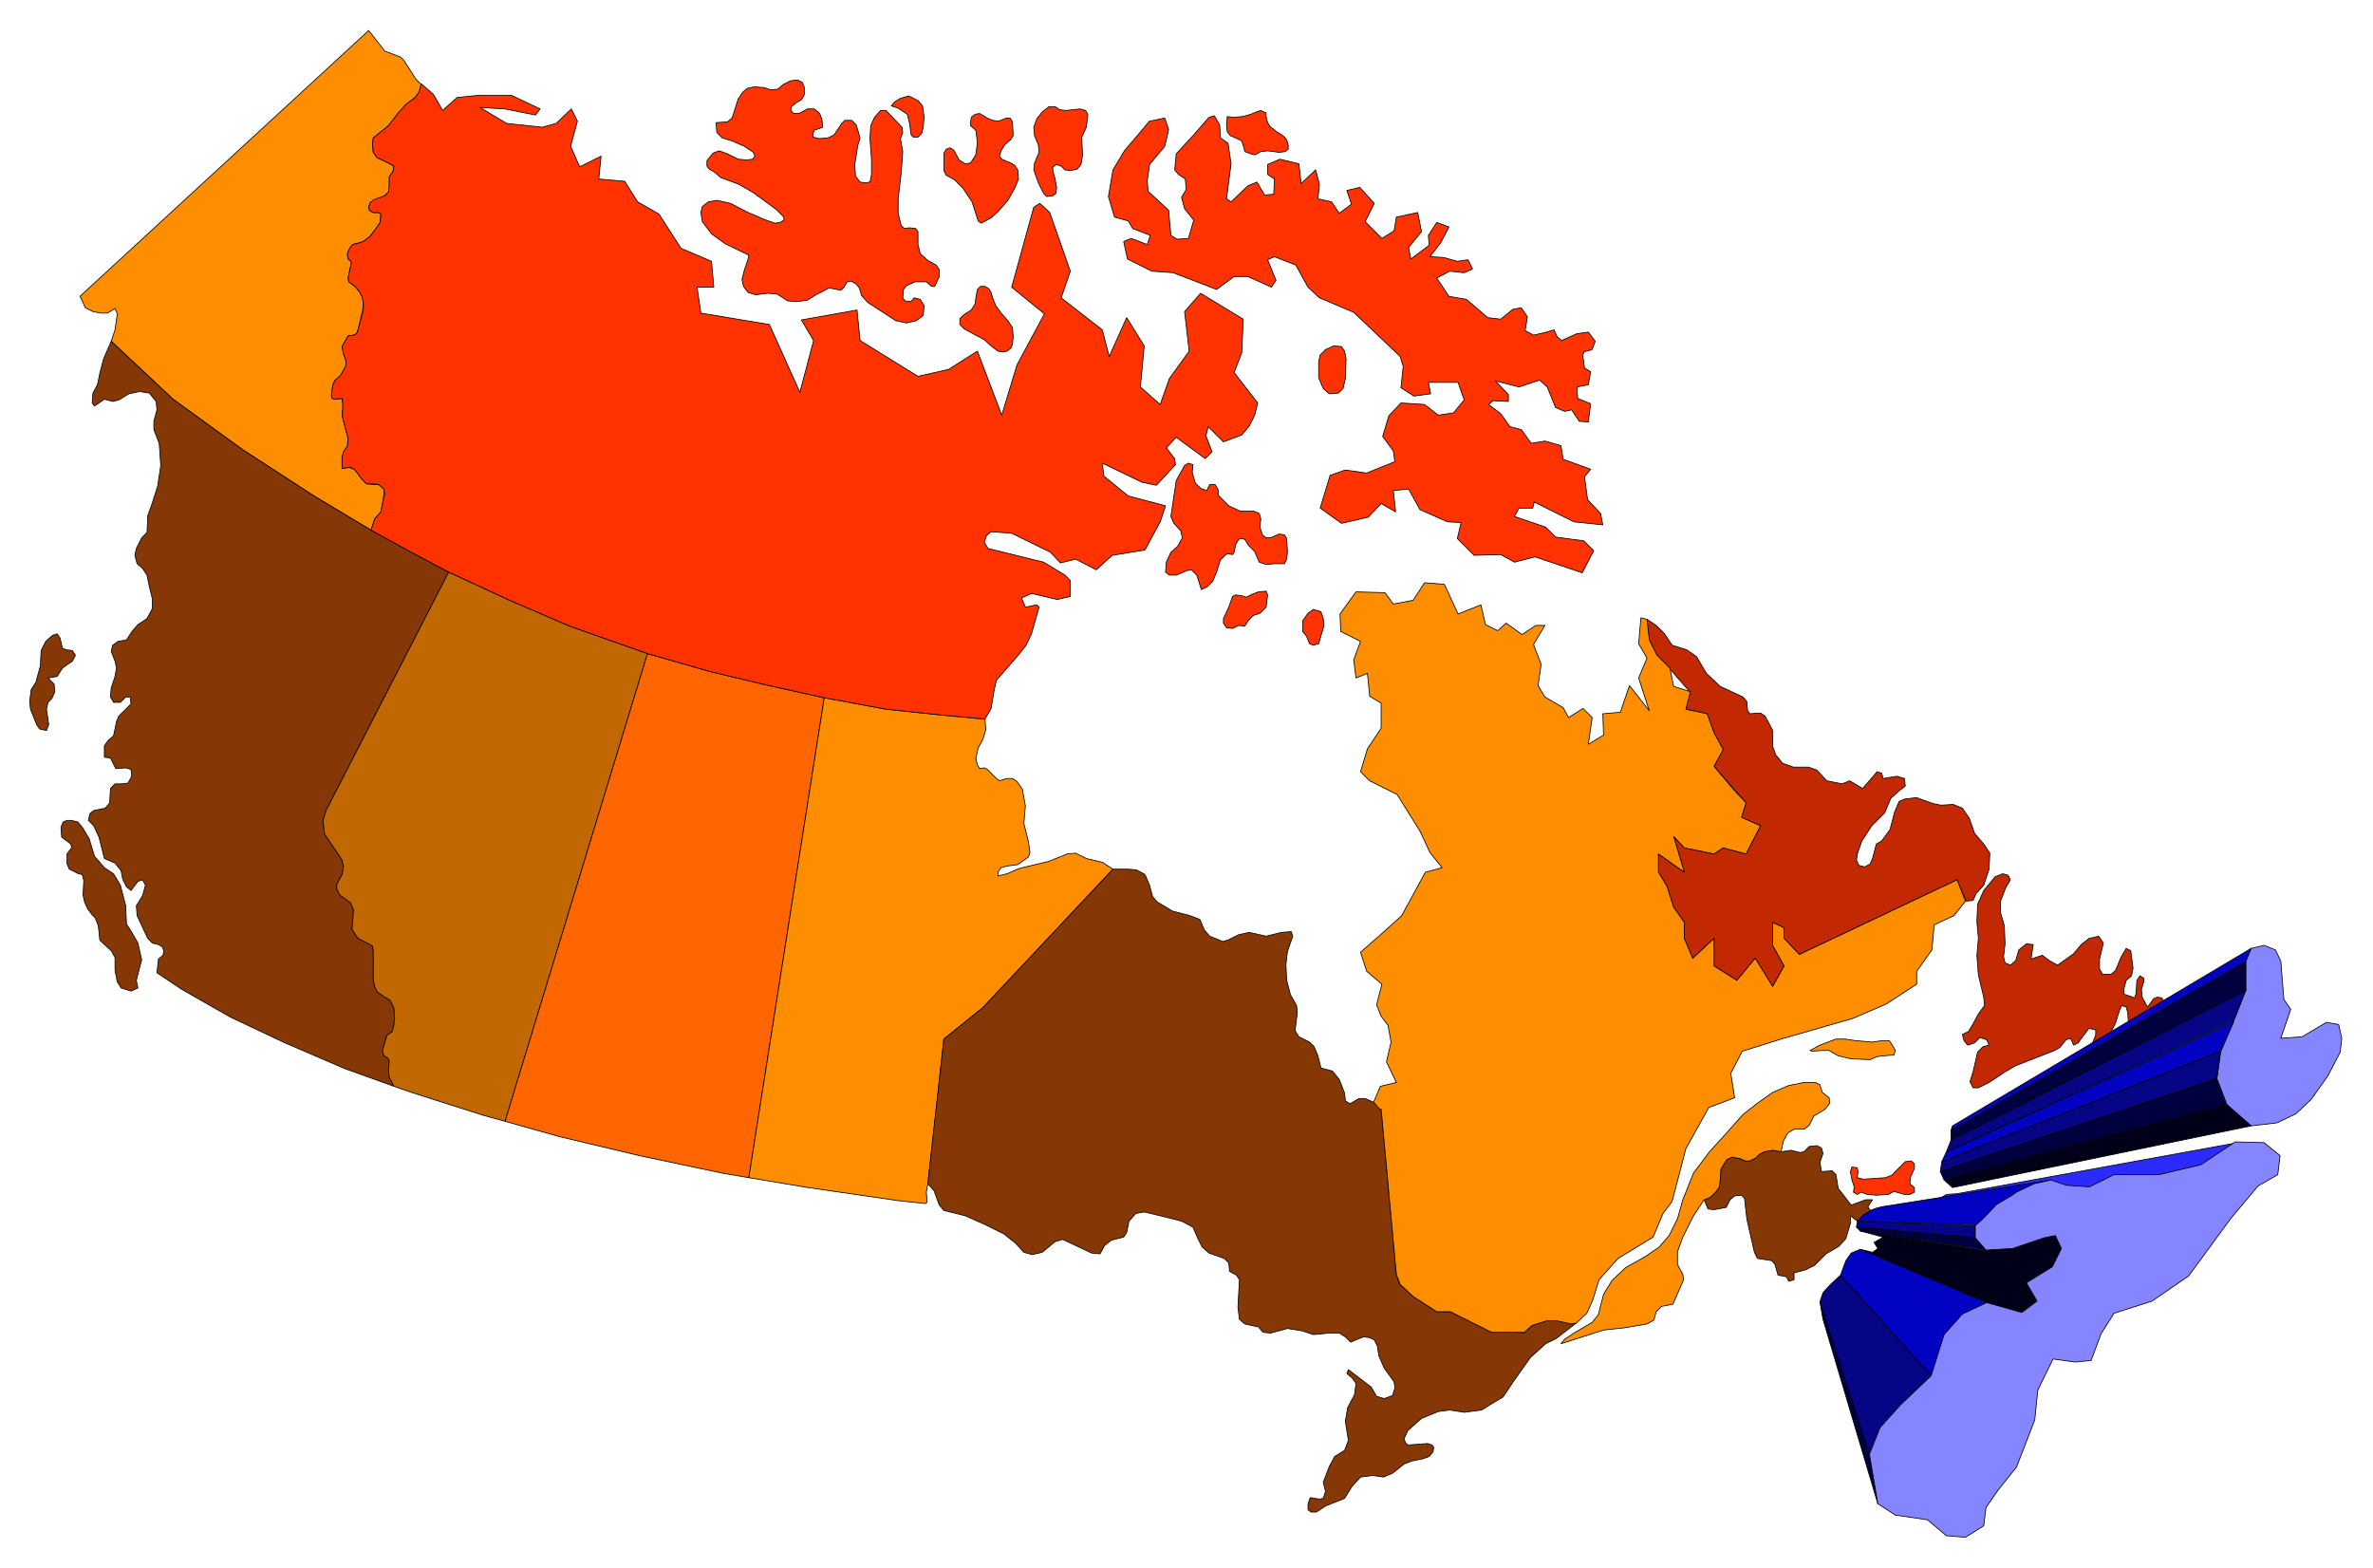
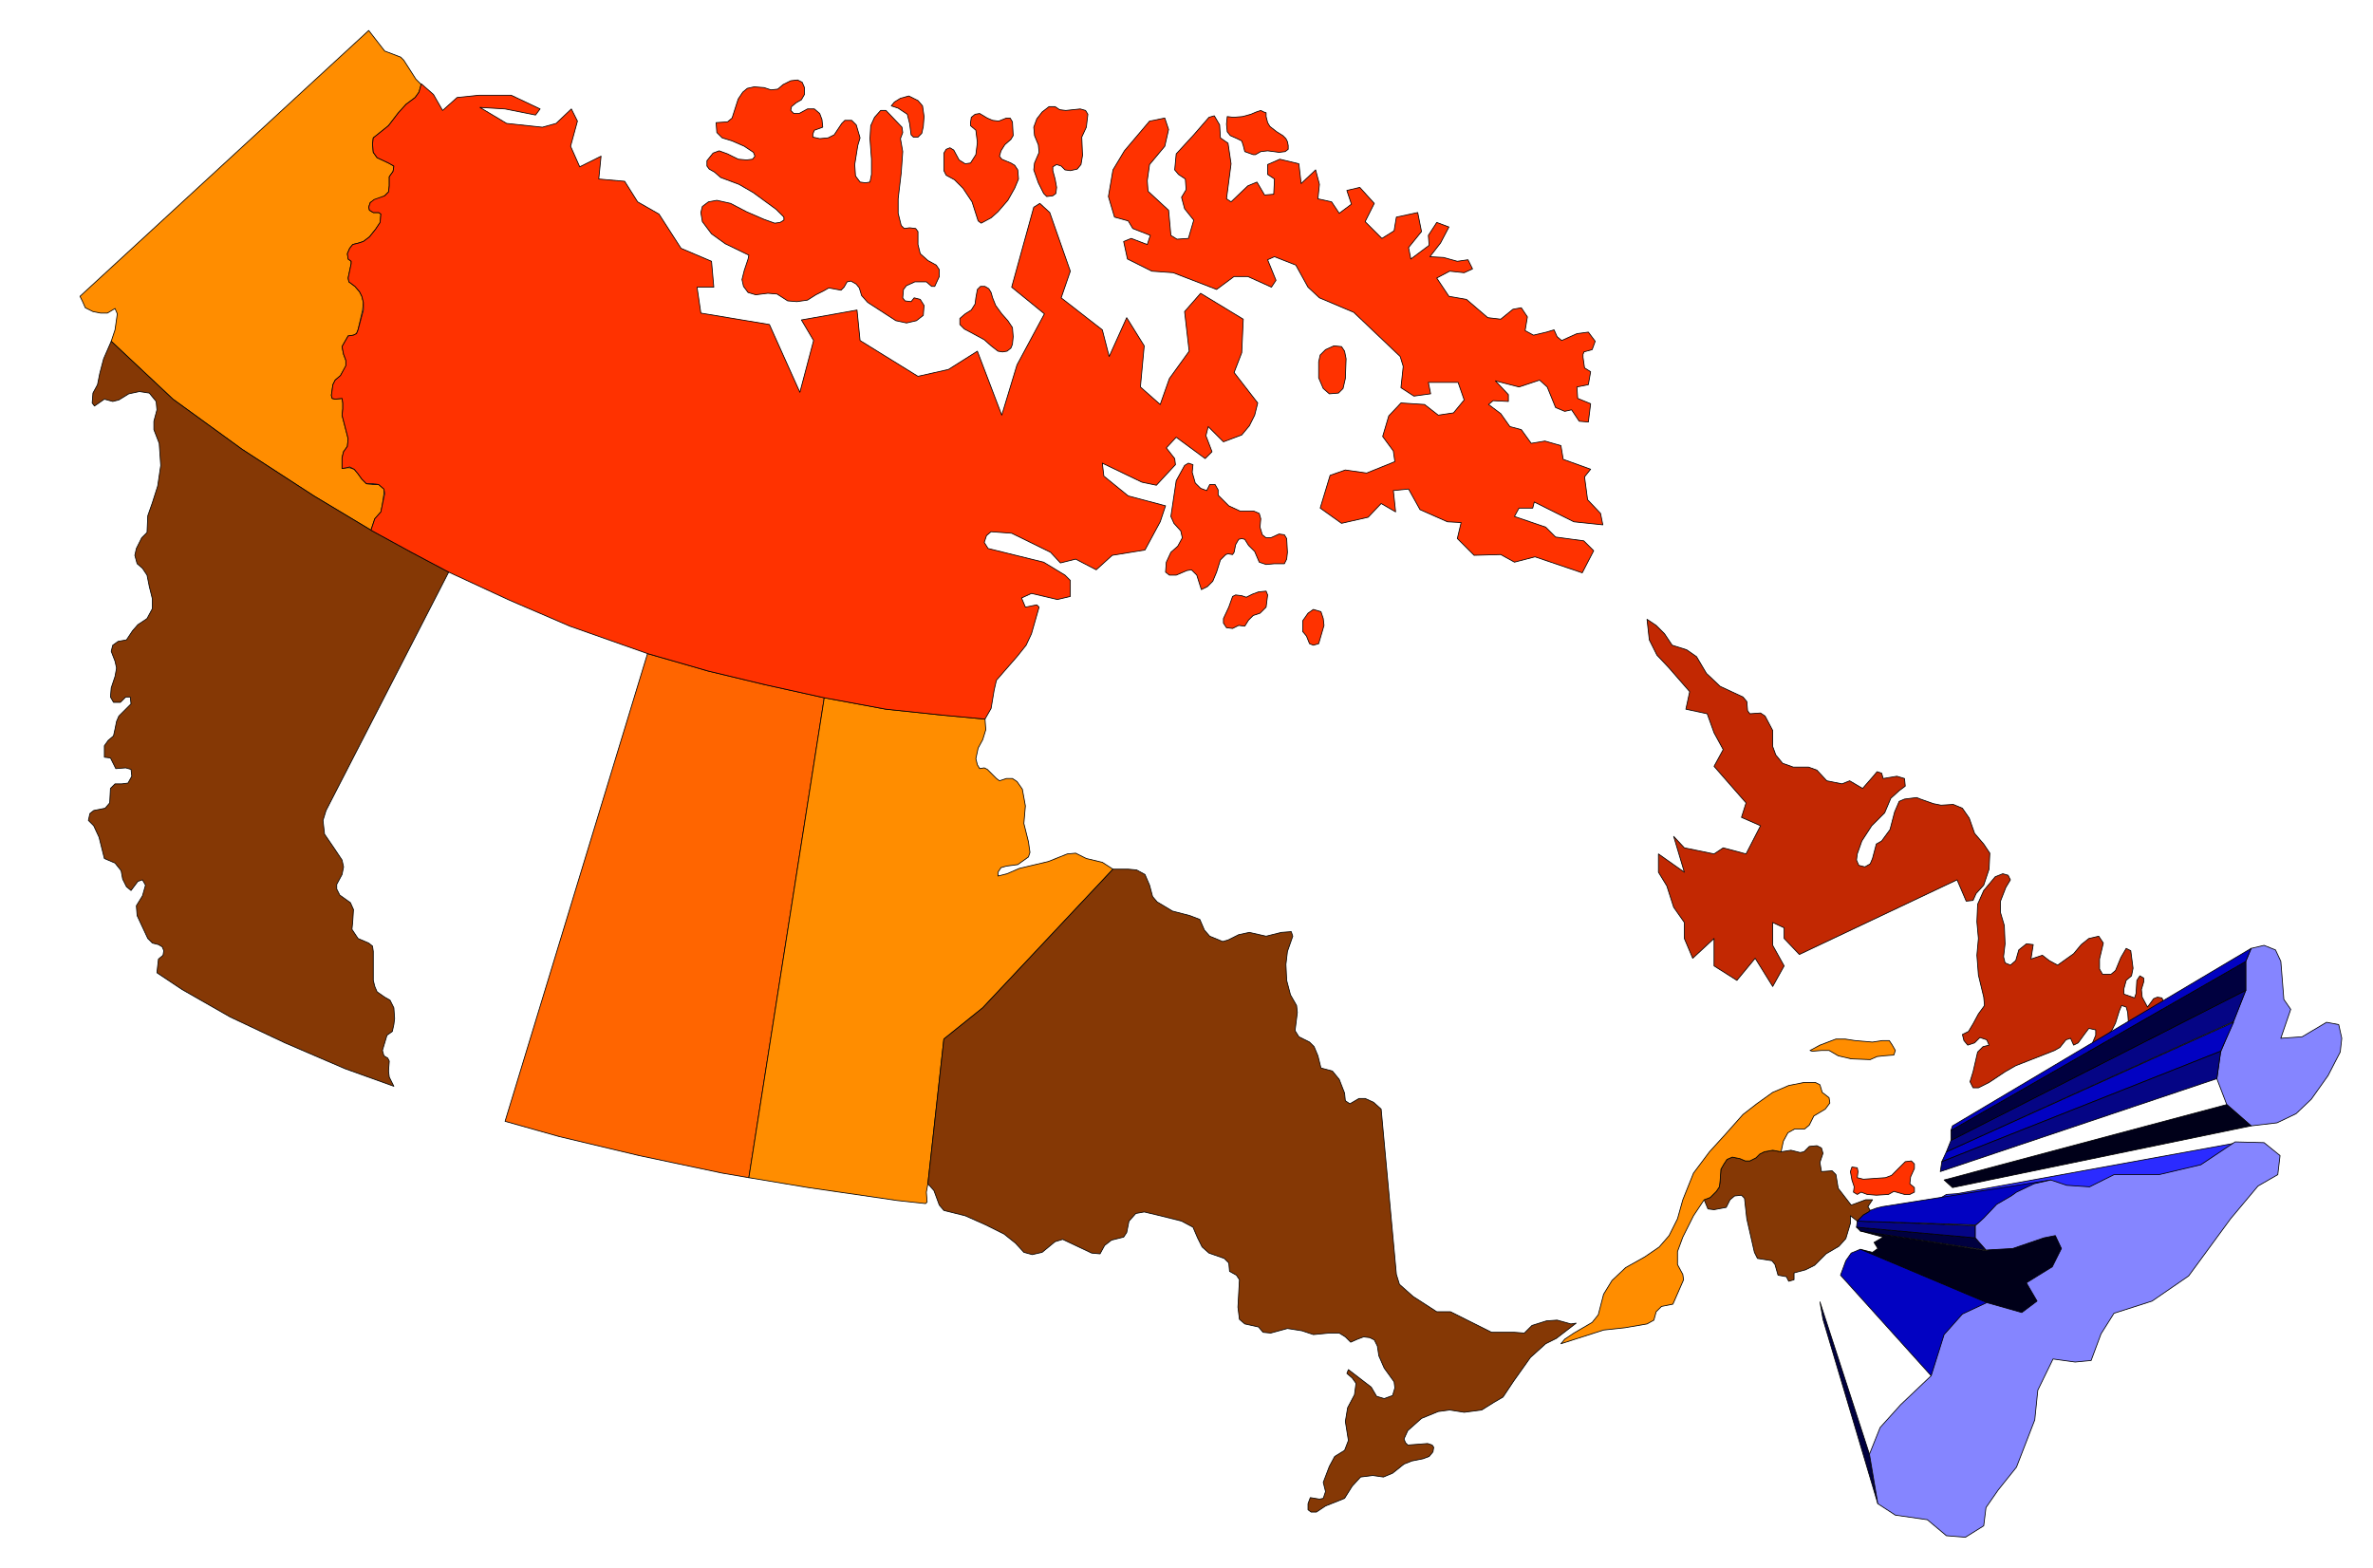
<svg xmlns="http://www.w3.org/2000/svg" width="493.465" height="326.02" fill-rule="evenodd" stroke-linecap="round" preserveAspectRatio="none" viewBox="0 0 3115 2058">
  <style>.pen0{stroke:#000;stroke-width:1;stroke-linejoin:round}.brush2{fill:#ff3200}.brush3{fill:#ff8d00}.brush4{fill:#853805}.brush8{fill:#8585ff}.brush9{fill:#0202c2}.brush10{fill:#050585}.brush11{fill:#00003f}.brush12{fill:#000019}</style>
  <path d="m2877 1609 55-108-363 66-14 1-15 9 337 32z" class="pen0" style="fill:#2b2bff" />
  <path d="m2433 1565 1-7-3-9-2-11 2-6 7 1 1 5-1 8 8 2 29-2 8-3 10-10 8-8 8-1 4 4v6l-5 11-1 9 6 5v6l-6 3h-7l-14-4-7 4-16 1-12-1-8-3-5 3-5-3z" class="pen0 brush2" />
  <path d="m146 448 5-15 3-21-3-7-10 6h-9l-10-2-10-5-4-9-3-6L484 40l21 27 21 8 4 4 16 25 7 7h0l-3 10-5 7-12 9-10 11-13 17-20 16-1 8 1 11 5 7 15 7 7 4-1 7-5 7v12l-1 8-6 6-13 5-5 3-2 6 1 4 5 3h7l3 2-1 11-6 9-8 10-8 6-6 2-8 2-4 5-3 7 1 7 4 3v3l-4 19 1 5 8 6 6 7 3 6 2 8-1 10-6 26-2 5-4 2-7 1-8 14 2 10 3 8v8l-7 12-7 6-3 6-2 14 1 4 4 1 9-1 1 6v8l-1 8 7 27 1 4-1 10-5 7-2 8v14l6-1h4l6 2 5 6 5 7 6 6 8 1h8l7 6v6l-2 14-2 10-8 9-5 15-75-45-94-61-91-66-81-76z" class="pen0 brush3" />
-   <path d="m63 890 8 8 1 10-4 9-5 5-2 9 3 20-3 8-9-2-4-6-8-20-1-11 2-15 6-9 6-22 1-20 6-12 9-8 6-2 4 6 2 9 1 4 5 2 8 1 4 6-4 8-6 4-7 5-7 11-12 2zm118 407-2-10 3-12 4-15-5-22-8-14-7-11-1-24-7-27-9-15-12-8-13-15-7-23-9-15-6-7-8-2h-6l-5 2-3 7 1 13 12 9 1 5-6 8v13l3 7 12 6 5 1 2 8-1 19 2 9 4 9 6 8 4 4 4 10 1 9 1 10 5 5 10 9 5 9v17l3 15 5 8 13 4 9-4z" class="pen0 brush4" />
  <path d="m517 1426-64-23-79-34-72-34-63-36-33-22 2-18 6-5 1-6-2-5-5-3-8-2-6-6-14-30-1-13 8-13 4-14-4-7-6 2-9 12-6-5-5-10-2-11-8-10-14-6-7-28-7-15-7-7 2-9 5-4 15-3 6-7 1-19 6-6h9l8-1 5-9-1-9-7-2-13 1-7-14-8-1v-15l5-7 7-6 2-9 2-10 3-7 9-9 7-7-1-9h-6l-7 7h-9l-4-7 1-12 5-15 2-11-2-9-5-13 2-8 7-5 11-2 8-12 7-8 12-8 7-13v-13l-4-16-3-15-6-9-7-6-3-11 2-9 7-14 7-7 1-22 6-17 7-22 4-27-2-29-7-18v-11l4-15-1-11-9-11-13-2-14 3-13 8-8 2-11-3-13 9-3-4 1-13 6-11 3-15 5-19 10-23h0l81 76 91 66 94 61 75 45h0l53 29 49 26h0l-161 313-4 13 2 18 13 19 10 15 2 9-2 10-7 13v6l4 8 14 10 4 9-1 16-1 10 8 12 14 6 5 4 1 7v38l2 8 3 7 10 7 7 4 5 10 1 14-1 8-2 9-7 5-3 10-3 10 2 7 5 3 2 4-1 13 1 8 6 12z" class="pen0 brush4" />
-   <path d="m589 751-161 313-4 13 2 18 13 19 10 15 2 9-2 10-7 13v6l4 8 14 10 4 9-1 16-1 10 8 12 14 7 5 3 1 7v38l2 8 3 7 10 7 7 4 5 10 1 14-1 8-2 9-7 5-3 10-3 10 2 7 5 3 2 4-1 13 1 8 6 12 23 8 94 30 29 8 187-614h0l-102-36-79-34-80-37z" class="pen0" style="fill:#c26802" />
  <path d="m850 858-187 614 71 20 105 25 109 23 35 6 99-630h0l-77-17-75-18-80-23z" class="pen0" style="fill:#ff6500" />
  <path d="m1082 916-99 630 78 13 117 17 37 4 2-2-1-13 2-11 21-190 51-41 171-182h0l-14-9-21-5-14-7-11 1-25 10-38 9-16 7-12 3v-5l4-6 7-2 15-2 14-10 2-6-2-14-6-24 2-23-4-22-7-10-6-4h-8l-9 3-4-3-12-12-4-2-6 1-3-5-2-8 3-14 6-11 4-13-1-14h0l-54-5-76-8-81-15z" class="pen0 brush3" />
  <path d="m1803 1447-11-5h-8l-12 7-6-4-1-10-7-18-9-11-15-4-4-16-5-12-6-6-14-7-5-8 3-24-1-9-8-14-5-19-1-21 2-17 7-20-2-6-13 1-20 5-22-5-14 3-14 7-7 2-17-7-7-8-6-14-13-5-23-6-20-12-6-7-4-15-6-14-11-6-11-1h-20 0l-171 182-51 41-21 190 8 9 7 19 6 7 28 7 27 12 24 12 15 12 11 12 11 3 13-3 17-14 10-3 38 18 11 1 6-11 9-7 16-4 4-6 3-15 9-10 11-2 21 5 28 7 15 8 6 14 6 12 9 8 20 7 6 6 1 11 9 5 4 6-2 36 2 16 7 6 18 4 6 7 10 1 22-6 19 3 15 5 21-2h13l8 5 7 7 9-4 8-3 8 1 6 3 4 8 2 13 7 16 13 18 1 8-3 10-11 4-10-3-7-12-13-10-17-13-2 5 7 6 5 7-2 15-9 17-3 18 4 25-5 13-13 8-7 13-8 21h0l3 12-3 9-5 1-12-2-3 8v8l4 3h7l12-8 25-10 10-16 11-12 16-2 14 2 12-5 15-12 10-4 15-3 8-3 5-6 1-6-2-3-6-2-26 2-3-3-2-5 5-11 18-16 22-9 15-2 19 3 23-3 16-10 12-7 14-21 22-31 20-18 14-7 26-20-7 1-18-5-14 1-19 6-10 10-13-1h-30l-54-27h-18l-31-20-18-16-4-13-20-217-10-9z" class="pen0 brush4" />
  <path d="m2669 1240-3 19 15-5 9 7 11 6 21-15 10-12 10-8 13-3 6 9-5 21v13l4 7h11l6-5 7-17 7-12 6 3 3 23-2 10-7 6-3 11v7l14 5 2-6 1-17 4-6 5 3v5l-3 10 1 10 7 13 8-11 5-2 6 1 2 5-4 18 1 14-3 15-7 9-4-1-4-8-7 2-8 7-6 1-4-3-3-11 3-15-1-14-2-7-6-2-3 7-5 16-5 10-9 11-3 13-3 16-4 10-11 4-7-5-3-6 4-4 7-14 8-19v-7l-9-2-6 8-8 11-6 3-4-9-6 2-8 10-7 4-51 20-14 8-21 14-14 7h-7l-4-8 4-13 6-26 7-7 8-2-3-7-9-3-7 7-9 3-5-6-2-8 8-4 6-10 7-13 8-11-1-11-7-29-2-26 2-22-2-22 1-23 8-18 15-18 10-4 7 2 3 6-6 10-7 18v15l5 17 1 24-2 17 2 8 7 3 7-6 4-14 10-8 9 1zm-88-57 9-1 4-9 10-11 7-21 1-21-8-12-12-14-7-20-9-13-12-5-16 1-10-2-17-6-5-2-16 2-7 3-6 14-6 23-11 15-7 4-5 19-3 7-7 4-8-2-3-7 1-8 6-17 13-20 17-17 8-19 11-10 8-6-1-10-10-3-18 3-2-7-6-2-5 6-14 16-17-10-10 4-20-4-13-14-11-4h-20l-14-5-9-11-4-11v-21l-10-19-6-4-14 1-3-4-1-12-5-6-30-14-18-17-13-22-13-9-19-6-10-15-11-11-12-8 3 27 10 20 16 17 27 31-5 23 28 6 9 25 12 22-12 22 42 48-6 19 25 11-19 37-30-8-12 8-39-8-14-15 14 47-34-24v24l11 18 9 28 14 20v21l11 26 28-26v36l30 19 24-29 23 37 15-27-15-27v-30l15 7v14l20 21 207-98 12 28z" class="pen0" style="fill:#c22802" />
  <path d="m2237 1575 5 12 8 1 16-3 5-10 6-5 9-1 4 4 3 27 10 44 4 8 19 3 4 5 4 14 11 2 3 6 7-2v-9l15-4 12-6 15-15 17-10 9-10 6-20v-10l9 7 2-2 6-6 7-4 2-2h0l-3-5 6-9h-9l-19 7-17-22-3-18-5-5-14 1-2-12 4-12-2-7-6-3-10 1-7 7-5 1-12-3-13 2h0l-11-2-11 2-6 3-5 5-8 4h-6l-7-3-10-2-7 3-4 6-4 7-1 15-1 8-4 6-8 8-8 3z" class="pen0 brush4" />
  <path d="m2237 1575 8-3 8-8 4-6 1-8 1-15 4-7 4-6 7-3 10 2 7 3h6l8-4 5-5 6-3 11-2 11 2h0l3-14 6-11 9-5h13l6-5 6-12 15-9 6-8-1-7-9-7-3-10-6-3h-15l-20 4-21 9-21 15-18 14-24 27-20 22-21 28-14 35-7 25-11 22-13 15-19 13-25 14-18 17-11 18-7 27-8 10-24 14-12 8-5 6 56-18 28-3 29-5 9-5 3-11 7-7 15-3 14-32-1-7-7-13v-17l7-19 14-28 14-21zm139-196 13-7 21-8h12l13 2 23 2 13-2h9l4 6 4 7-2 6-13 1-9 1-9 4-25-1-17-4-12-7h-10l-12 1-3-1z" class="pen0 brush3" />
-   <path d="m1780 777 38 1 11 15 26-5 15-23 26 2 18 39 30-12 6 26 16 8 11-10 21 15 18-12h12l-15 25 10 26-4 28 9 15 24 14 7 13 19-12 12 12-5 35 20-12-1-28 23-2 12-35 26 33-14-43 11-26-11-19 3-34 8 2 3 27 10 20 17 17 5 24 22 7-6 23 28 6 9 25 12 22-12 22 26 31 16 17-6 19 25 11-19 37-30-8-12 8-39-8-14-15 14 47-34-24v24l11 18 9 28 14 20v21l11 26 28-26v36l30 19 24-29 23 37 15-27-15-27v-30l15 7v14l20 21 207-98 11 28-15 19-26 12-3 33-20 28v17l-40 26-44 19-94 27-51 16-15 29 5 32-34 13-30 54-18 69-12 16-13 31-46 28-25 28-8 26-8 18-14 13-7 1-18-4h-14l-19 6-10 9h-43l-54-27h-18l-31-20-17-16-5-13-20-217-1 1-9-10 9-21 21-5-13-27 6-26-4-22-9-12-6-15 7-27-20-17-8-25 24-21 30-27 31-57 22-6-16-20-13-28-30-48-36-18-12-12 9-30 18-27v-33l-15-9-3-30-15 6-3-24 9-24-26-13-1-23 21-29z" class="pen0 brush3" />
  <path d="m1611 153-1 10 1 10 4 5 9 4 6 3 2 6 2 8 11 4h3l7-4 9-1 8 1 7 1 8-1 4-3v-5l-1-5-2-4-4-4-8-5-9-7-3-5-2-8v-5l-3-1-4-2-6 2-7 3-11 3-12 1-8-1zm-384 223 6-13v-9l-4-6-11-6-10-9-3-12v-17l-3-4-8-1-7 1-4-4-4-16v-19l4-34 2-28-3-17 3-8-1-7-21-22h-7l-8 9-5 11-1 17 2 27v20l-2 10-6 1-7-1-6-8-1-15 4-25 3-10-5-17-6-6h-9l-4 4-10 15-8 4-11 1-9-2v-4l2-5 11-4-1-10-3-8-7-6h-9l-11 6h-7l-4-4 1-5 6-5 7-4 4-7v-9l-3-7-6-3-9 1-10 5-7 6-9 1-9-3-13-1-9 2-6 5-6 9-8 25-6 5-15 1 1 13 7 7 13 4 16 7 12 8 2 5-3 4-8 1-11-1-14-7-11-4-8 3-8 10v7l3 4 7 4 8 7 24 9 19 11 30 22 10 10v4l-5 3-7 1-14-5-23-10-21-11-18-4-11 2-8 6-2 8 2 12 12 16 18 13 31 15-1 5-5 15-3 12 2 9 6 8 10 3 16-2 12 1 14 9 12 1 14-2 11-7 10-5 7-4 16 3 4-4 4-7 5-1 7 4 4 5 3 10 8 9 37 24 14 3 13-3 9-7 1-13-5-8-8-2-4 5-8-1-3-4 1-11 4-5 11-5h15l7 6h4zm-57-237 4-5 8-5 11-3 12 6 6 7 2 14-1 13-2 9-5 5h-6l-3-3-2-15-3-12-12-8-9-3zm118 154-4-3-8-25-12-18-11-11-11-6-3-6v-23l3-5 5-2 5 3 7 13 8 5 7-1 7-11 2-16-2-16-7-6v-4l1-7 5-4 6-1 10 6 7 3 8 1 10-4h5l3 5 1 18-3 5-8 7-5 8-2 7 3 4 12 5 5 3 4 6 1 12-5 12-9 16-13 15-9 8-13 7zm-22 139-6-6v-8l7-6 8-5 5-8 1-8 2-11 4-4h6l5 3 3 5 2 7 4 10 8 11 8 9 6 9 1 12-1 10-2 5-5 4-6 1-6-1-9-7-9-8-11-6-15-8zm104-178-7-14-6-17 1-9 6-14-1-10-5-12-1-11 4-11 7-9 9-7h8l6 4 8 1 19-2 7 2 3 5-2 17-6 13 1 24-2 12-5 6-9 2-7-1-5-5-6-2-5 3v5l3 11 2 11-1 8-4 3-8 1-4-4zm395 207-4-6-10-1-11 5-7 7-2 9v21l6 14 8 7 12-1 6-6 3-13 1-26-2-10zm-199 149-6-2-5 3-11 20-7 47 4 9 9 10 2 9-6 11-9 8-6 13-1 13 5 4h9l14-6 6-1 7 7 6 19 8-4 7-7 5-12 5-16 7-7 3-1 6 1 2-3 2-10 4-7 4-1 4 1 5 8 8 8 6 14 9 3 11-1h13l3-6 1-9-1-18-3-5-7-1-11 5h-6l-5-4-3-10 1-11-2-7-7-3h-18l-15-7-14-14v-7l-4-7h-7l-4 8-8-3-7-7-4-14 1-10zm96 166-10 1-8 3-8 4-6-2-8-1-4 2-5 14-7 15v6l4 6 8 1 8-4 8 1 5-8 6-6 9-3 8-8 2-16-2-5zm62 71 7-2 7-24-1-9-3-9-10-3-7 5-7 10v14l5 6 4 10 5 2z" class="pen0 brush2" />
  <path d="m553 110-3 11-5 7-12 9-10 11-13 17-20 16-1 8 1 11 5 7 15 7 7 4-1 7-5 7v12l-1 8-5 5-14 5-5 4-2 6 1 4 5 3h7l3 2-1 11-6 9-8 10-8 6-6 2-8 2-4 5-3 7 1 7 4 3v3l-4 19 1 5 8 6 6 7 3 6 2 8v10l-7 26-2 5-4 2-7 1-8 14 2 10 3 8v7l-7 13-7 6-3 6-2 14 1 4 4 1 9-1 1 6v8l-1 8 7 27 1 4-1 10-5 7-2 8v14l6-1 4-1 6 3 5 6 5 7 6 6h9l7 1 7 6 1 6-3 14-2 10-8 9-5 15h0l53 29 49 26 80 37 79 34 102 36 80 23 75 18 77 17 81 15 76 8 54 5 8-14 4-24 3-13 27-31 12-15 7-15 10-35-3-3-15 3-5-12 13-6 34 8 17-4v-21l-7-7-28-17-73-18-5-8 3-9 6-5 27 2 51 25 13 14 20-5 27 14 21-19 43-7 20-37 7-21-49-13-32-26-2-17 52 25 19 4 12-13 13-14-1-8-11-14 13-14 38 28 9-9-8-21 3-12 20 20 24-9 10-12 7-14 4-16-31-40 10-26 2-44-56-34-21 24 6 52-26 36-12 34-26-23 5-54-23-37-23 51-9-35-54-42 12-35-27-77-13-12-8 5-29 105 43 35-36 67-20 66-32-84-38 24-40 9-76-47-4-40-73 13 16 27-18 68-40-89-90-15-5-34h22l-3-34-40-17-29-45-28-16-17-27-34-3 3-30-28 14-12-27 9-33-8-16-20 19-18 5-47-5-35-21 33 2 40 8 6-8-38-18h-42l-29 3-19 17-12-21-16-14z" class="pen0 brush2" />
  <path d="m1529 155 5 15-5 22-20 24-3 21 1 14 27 25 3 33 8 5 15-1 7-24-12-15-4-15 6-10-1-14-9-6-5-6 2-21 23-25 20-23 7-2 7 12 1 17 10 7 4 27-6 46 6 4 22-21 12-5 10 17 12-1 1-20-9-6v-13l16-7 25 6 3 26 19-18 5 19-2 19 18 4 10 15 16-12-6-18 17-4 19 21-12 24 22 22 16-10 3-18 28-6 5 25-17 21 3 15 24-18-1-13 11-17 16 6-11 21-14 18 18 1 18 5 14-2 6 12-11 5-19-2-17 9 16 24 23 4 28 24 17 2 16-13 11-2 8 12-3 18 11 6 17-4 10-3 4 9 6 5 20-9 15-2 9 12-4 11-11 3v1l-1 2v4l2 14 8 5-3 17-15 3 1 15 17 7-3 24-12-1-10-15-9 2-12-5-11-27-10-9-27 9-31-8 17 18v9l-20-1-6 5 16 12 12 17 15 4 13 18 18-3 21 6 3 18 36 13-8 10 4 30 17 18 3 15-38-4-52-26-2 8h-18l-6 11 41 14 13 13 37 5 13 13-15 29-62-21-27 7-18-10-35 1-22-22 5-21-18-1-36-16-15-27-20 2 3 28-19-11-17 18-35 8-28-20 13-43 20-7 28 4 37-15-2-14-14-19 8-27 16-17 31 2 18 14 20-3 14-17-8-23h-39l3 15-22 3-17-11 3-28-4-13-61-58-45-19-15-14-16-29-28-11-9 4 11 27-6 9-31-14h-18l-23 17-57-22-28-2-32-16-5-23 10-4 21 8 4-12-23-9-6-10-18-5-8-27 6-35 15-25 33-39 20-4z" class="pen0 brush2" />
  <path d="m2994 1363 13-38-9-13-4-50-7-15-15-6-17 4-7 17v38l-17 42-16 39-5 35 13 34 32 28 34-4 25-12 20-19 22-31 16-31 2-18-4-18-16-3-32 19-28 2z" class="pen0 brush8" />
  <path d="m2932 1342-377 170-6 13 366-145 17-38z" class="pen0 brush9" />
  <path d="m2932 1341 16-41-387 197-6 15 377-171z" class="pen0 brush10" />
  <path d="M2948 1300v-38l-387 222v13l387-197z" class="pen0 brush11" />
  <path d="m2948 1262 7-17-392 233-2 6 387-222z" class="pen0 brush9" />
  <path d="m2915 1380-366 145-2 13 363-122 5-36z" class="pen0 brush10" />
-   <path d="m2547 1538 5 11 371-99-13-34-363 122z" class="pen0 brush11" />
  <path d="m2552 1549 11 10 392-81-32-28-371 99z" class="pen0 brush12" />
  <path d="m2454 1909-65-200 4 23 72 242-11-65z" class="pen0 brush11" />
  <path d="m2442 1616 30 8-12 7 5 8-7 5-16-4 166 70v96l142-96-58-113-84 45-166-26z" class="pen0 brush12" />
  <path d="m2442 1640-12 5-7 10-7 19 119 132 73-96-166-70z" class="pen0 brush9" />
-   <path d="m2416 1674-13 12-10 11-4 12 65 200 81-103-119-132z" class="pen0 brush10" />
  <path d="m2437 1611 5 5 165 25-14-16-156-14z" class="pen0 brush11" />
  <path d="m2438 1603-1 8 156 14v-16l-155-6z" class="pen0 brush10" />
  <path d="m2438 1603 155 5 99-59-221 35-8 2-8 3h0l-2 2-7 4-6 6-2 2z" class="pen0 brush9" />
  <path d="M2593 1609v16l14 16 35-2 41-14 15-3 8 17-12 24-34 21 14 24-20 15-46-13-32 15-24 27-17 54-40 38-27 30-14 35 11 65 23 15 42 6 25 21 25 2 24-15 3-24 16-23 24-30 24-62 4-39 20-41 29 4 21-2 13-35 17-27 50-16 48-33 55-75 36-43 26-15 3-25-21-17-38-1-45 30-55 13h-59l-32 16-30-2-21-7-22 5-23 11h0l-7 5-19 11-17 18-11 10z" class="pen0 brush8" />
</svg>